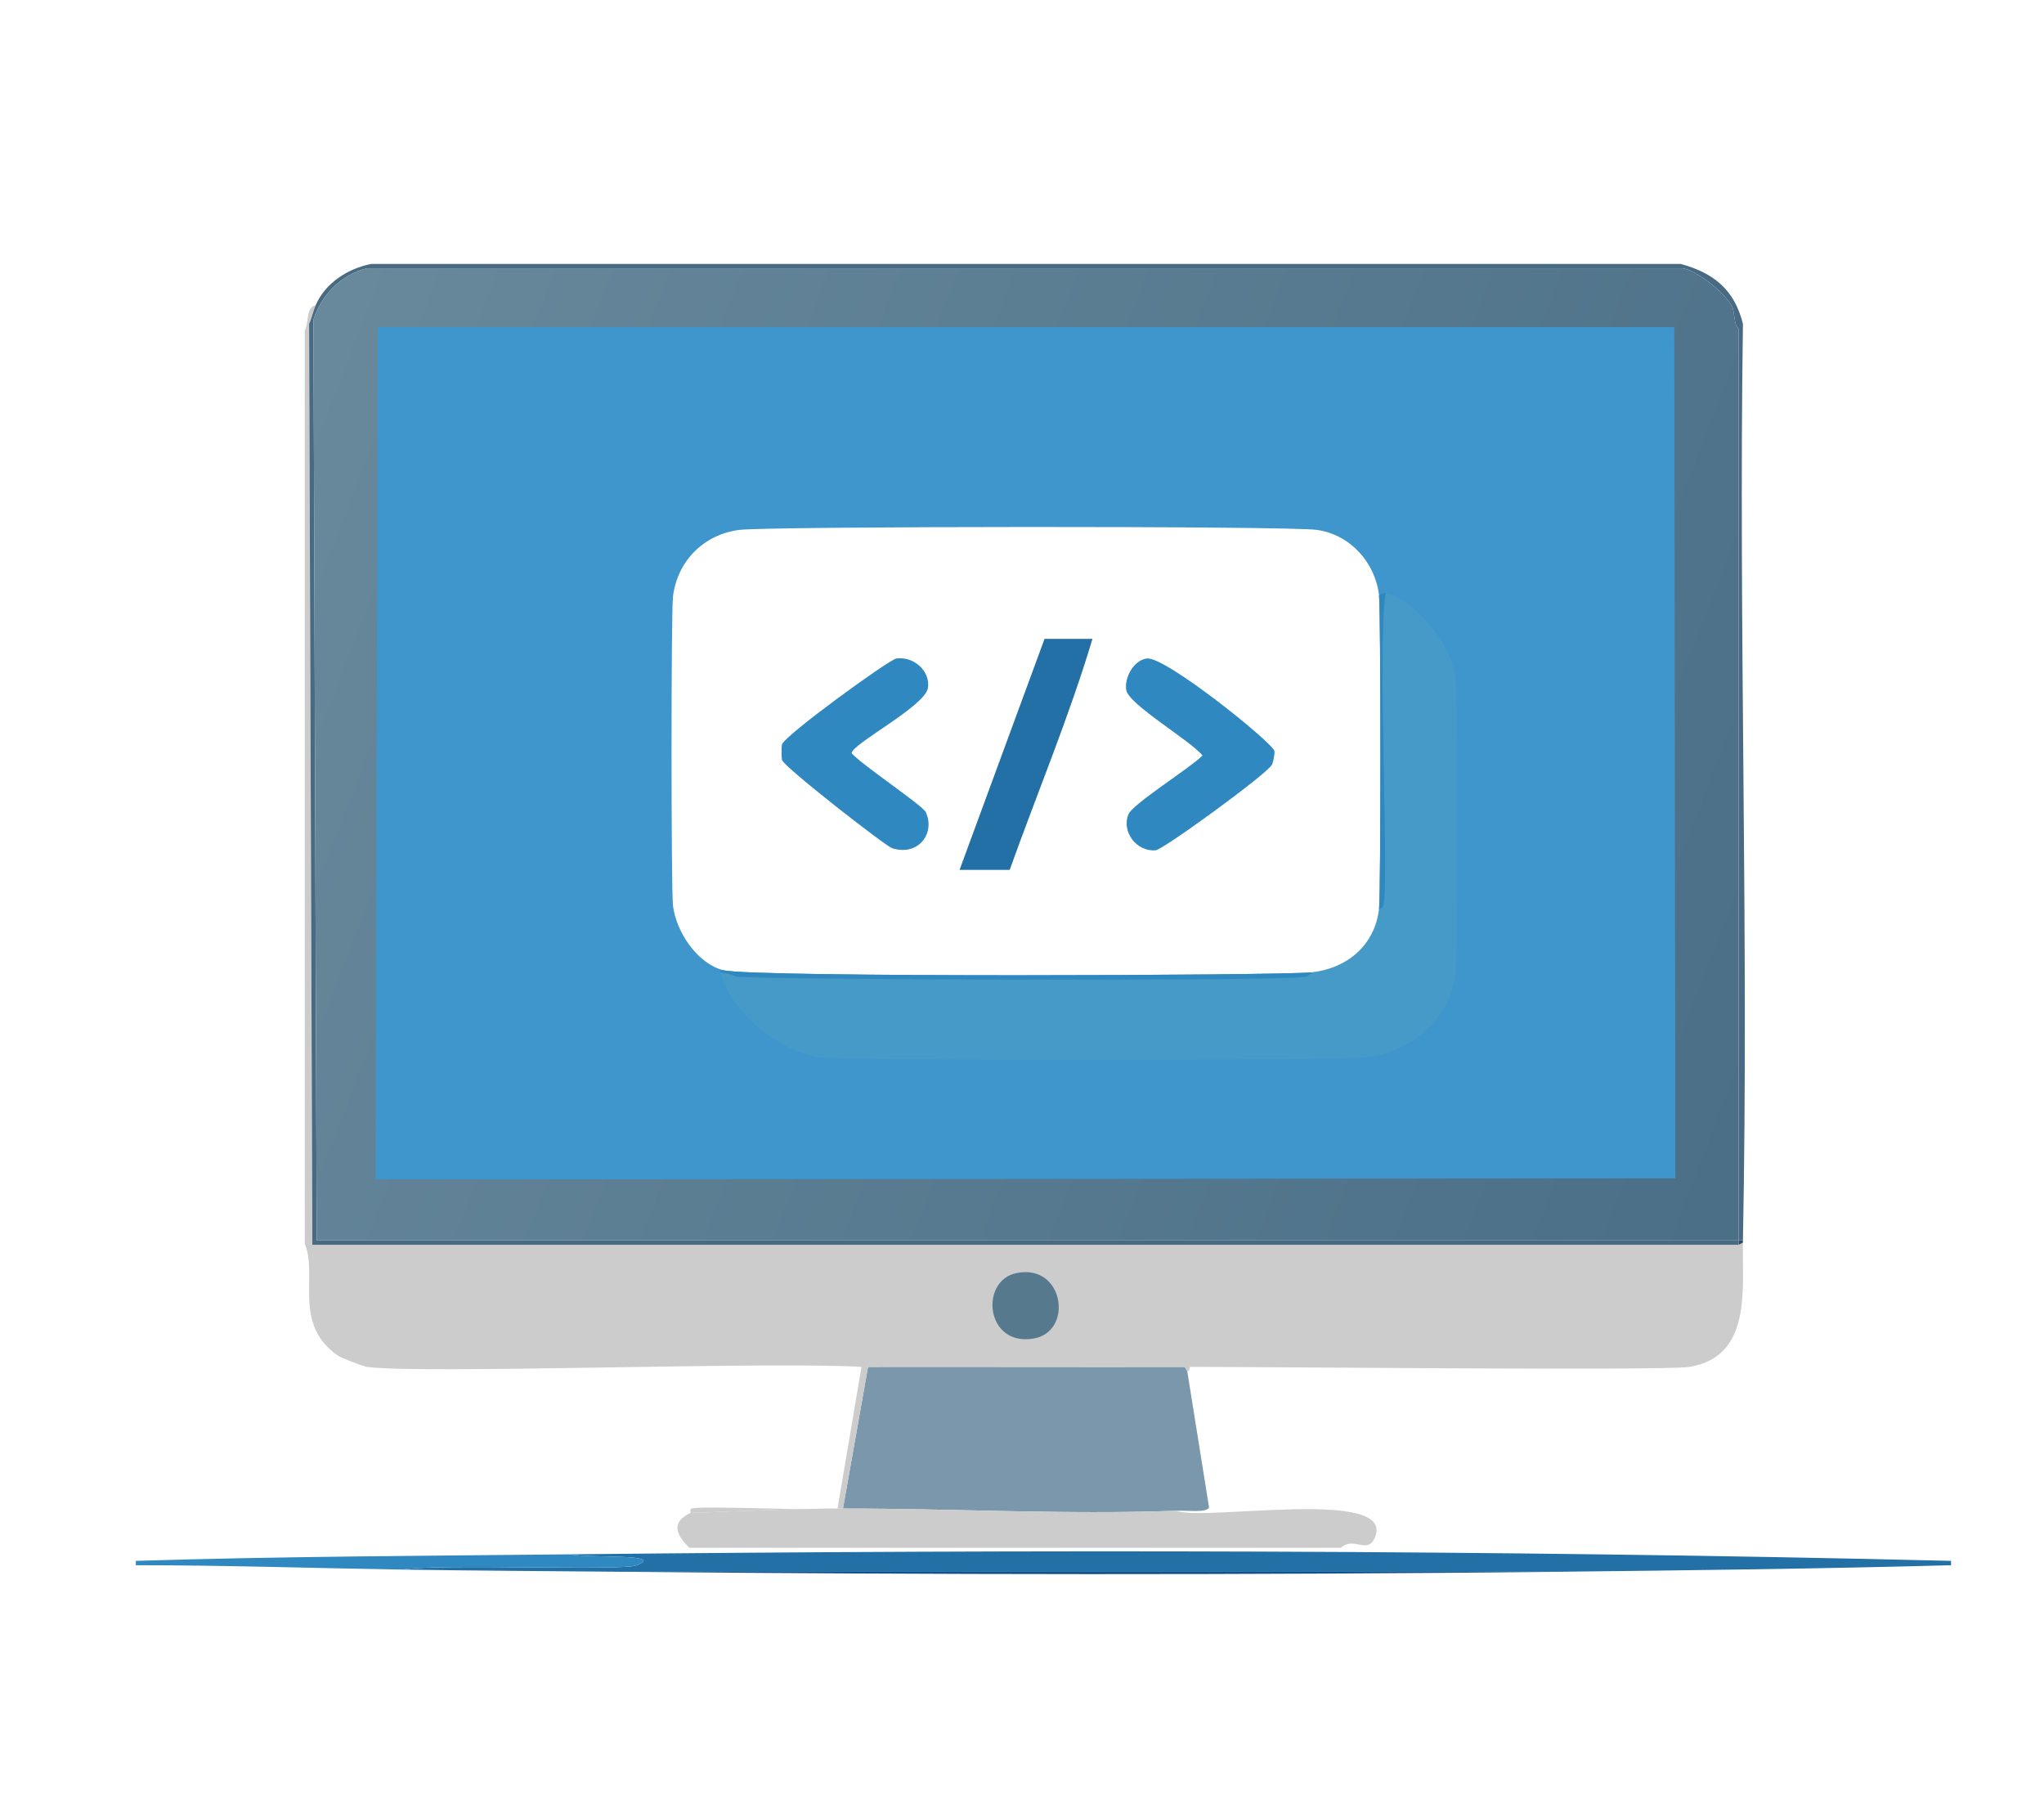
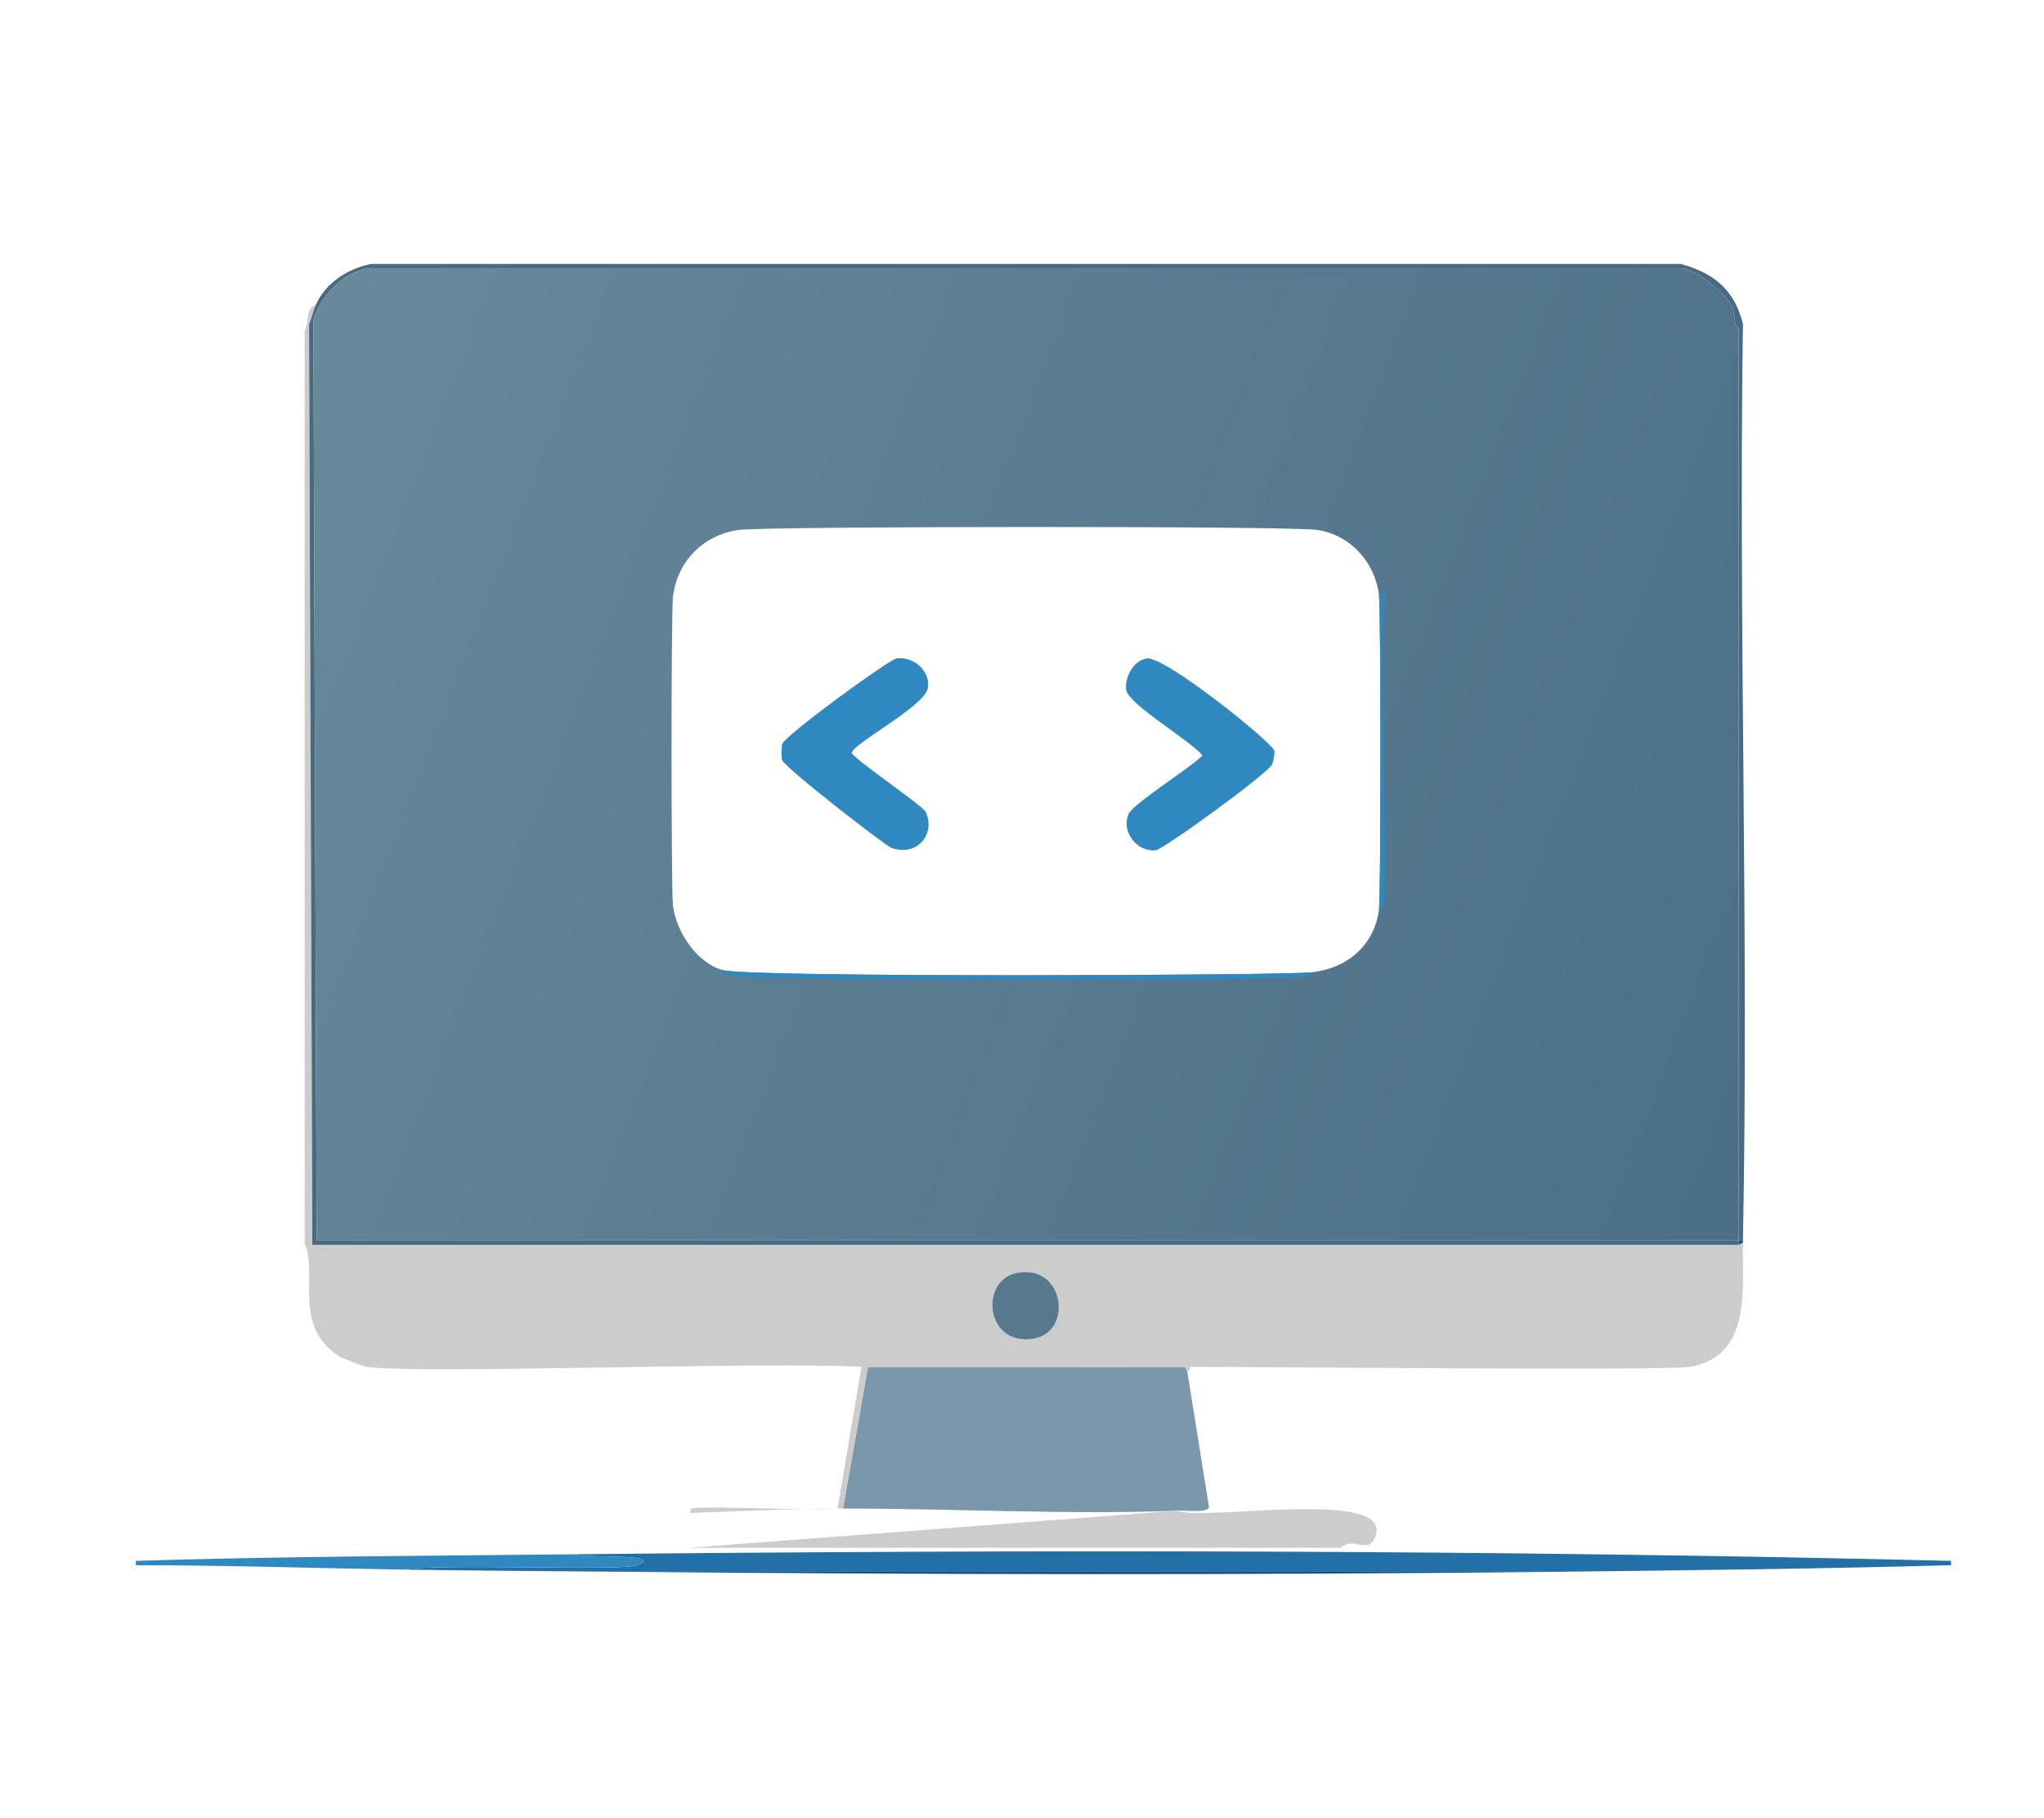
<svg xmlns="http://www.w3.org/2000/svg" id="Layer_1" viewBox="0 0 469 417">
  <defs>
    <style>.cls-1{fill:#3f96cc;}.cls-2{fill:#56798e;}.cls-3{fill:#459ac7;}.cls-4{fill:#fff;}.cls-5{fill:#2370a6;}.cls-6{fill:#105289;}.cls-7{fill:#2f88c0;}.cls-8{fill:#486a82;}.cls-9{fill:#2d4d6a;}.cls-10{fill:#7a97ac;}.cls-11{fill:#ccc;}.cls-12{fill:url(#linear-gradient);}</style>
    <linearGradient id="linear-gradient" x1="63.08" y1="108.62" x2="407.69" y2="241.97" gradientUnits="userSpaceOnUse">
      <stop offset="0" stop-color="#68889b" />
      <stop offset="1" stop-color="#4a6f87" />
    </linearGradient>
  </defs>
  <g id="Generative_Object">
-     <rect class="cls-4" x="-21.08" y="-47.95" width="512" height="512" />
    <path class="cls-5" d="M357.42,360.55h-215c-16.67-.16-33.34-.24-50-.5,8.31-1.43,50.48.38,53.75-1,6.42-2.71-10.41-1.54-15.25-2.5,105.56-1.1,211.25-1.06,316.75,1.5v1c-30.09.82-60.15,1.17-90.25,1.5Z" />
    <path class="cls-7" d="M130.92,356.55c4.84.96,21.67-.21,15.25,2.5-3.27,1.38-45.44-.43-53.75,1-20.42-.32-40.82-1.01-61.25-1v-1c33.25-1.03,66.48-1.15,99.75-1.5Z" />
    <path class="cls-6" d="M357.42,360.55c-71.64.77-143.36.67-215,0h215Z" />
    <path class="cls-10" d="M272.42,314.55l5,31.25c-.5,1.26-4.94.65-7.5.75-25.41.95-51.12-.52-76.5-.5l5.75-32.5c24.17-.04,48.33.05,72.5,0,.36,0,.69,1,.75,1Z" />
-     <path class="cls-11" d="M269.92,346.55c6.23,2.54,50.83-5.52,45.5,6.25-1.72,3.8-4.77-.45-7.75,2.25h-149.5c-3-2.97-4.36-5.78.25-8,11.59-.37,23.42-.99,35-1,25.38-.02,51.09,1.45,76.5.5Z" />
+     <path class="cls-11" d="M269.92,346.55c6.23,2.54,50.83-5.52,45.5,6.25-1.72,3.8-4.77-.45-7.75,2.25h-149.5Z" />
    <path class="cls-11" d="M72.42,70.05c-.6,1.4-.85,2.88-1.5,4.25l.75,211.25h327.25l1-.5c-.22,10.34,2.19,26.13-12.25,28.5-5.65.93-98.32-.03-114.5,0-.39,0,.01,1-.75,1-.06,0-.39-1-.75-1-24.17.05-48.33-.04-72.5,0l-5.75,32.5c-11.58.01-23.41.63-35,1,.06-.03-.19-.88.25-1,2.61-.71,26.8.53,33.5,0l5.5-32.5c-22.04-1.29-100.82,1.71-113.5,0-.79-.11-5.76-2-6.5-2.5-10.67-7.17-4.65-18.64-7.75-25.75V75.8c.98-1.5.23-5.46,2.5-5.75Z" />
    <path class="cls-9" d="M399.92,284.55c0,.17,0,.33,0,.5l-1,.5v-1h1Z" />
    <path class="cls-2" d="M233.17,292.05c11.01-2.32,13.22,13.43,4,15-11.07,1.88-12.42-13.23-4-15Z" />
    <path class="cls-8" d="M399.92,284.55h-1V75.3c-1.14-.53-.77-3.59-1.5-5-1.56-3.02-7.88-8.17-11.25-8.75H84.17c-5.94,1.48-10.37,6.08-12.25,11.75l.75,211.25h326.25v1H71.67l-.75-211.25c.65-1.37.9-2.85,1.5-4.25,2.18-5.12,7.44-8.48,12.75-9.5h300.5c7.57,2.07,12.32,5.94,14.25,13.75-1.03,70.04,1.37,140.23,0,210.25Z" />
    <path class="cls-12" d="M398.92,284.55H72.67l-.75-211.25c1.88-5.67,6.31-10.27,12.25-11.75h302c3.37.58,9.69,5.73,11.25,8.75.73,1.41.36,4.47,1.5,5v209.25Z" />
-     <polygon class="cls-1" points="86.67 75.05 384.17 75.05 384.42 270.3 86.17 270.55 86.67 75.05" />
-     <path class="cls-3" d="M165.42,223.05c1.22.12,3.56.98,3.75,1,6.49.66,124.07,1.11,130.5,0,.08-.01,1.26-.69,1.25-1,8.18-.89,14.5-6.2,15.5-14.5.31.03.96-.59,1-.75,1.35-6.07-1.4-59.2.5-71.75,5.01.68,14.83,10.27,16,19.25.44,3.4.44,65.1,0,68.5-1.31,10.12-10.47,17.6-20.25,18.75-6.23.73-119.27.77-125.5,0-8.95-1.1-20.83-10.49-22.75-19.5Z" />
    <path class="cls-4" d="M316.42,136.55c.41,3.58.43,68.43,0,72-1,8.3-7.32,13.61-15.5,14.5-6.71.73-128.47,1.22-135-.5-6.02-1.59-10.75-8.82-11.5-14.75-.44-3.52-.45-67.48,0-71,1.04-8.17,7.08-14.21,15.25-15.25,6.57-.84,125.94-.93,132.5,0,7.69,1.09,13.39,7.53,14.25,15Z" />
    <path class="cls-7" d="M317.92,136.05c-1.9,12.55.85,65.68-.5,71.75-.04.16-.69.78-1,.75.43-3.57.41-68.42,0-72,.53-.09.58-.62,1.5-.5Z" />
    <path class="cls-7" d="M165.92,222.55c6.53,1.72,128.29,1.23,135,.5.01.31-1.17.99-1.25,1-6.43,1.11-124.01.66-130.5,0-.19-.02-2.53-.88-3.75-1-.13-.59-1.1-.28.5-.5Z" />
    <path class="cls-7" d="M263.17,151.05c4.22-.52,28.98,19.41,29.25,21.25.1.65-.27,2.36-.5,3-.69,1.92-25.02,19.59-26.75,19.75-4.33.4-7.91-4.24-6.25-8.25,1.01-2.44,14.19-10.63,17-13.5-2.78-3.43-16.94-11.69-17.5-15-.47-2.81,1.67-6.87,4.75-7.25Z" />
    <path class="cls-7" d="M205.67,151.05c3.87-.54,7.84,2.79,7.25,6.75-.63,4.22-17.7,12.99-17.5,15,2.48,2.78,16.26,11.92,17,13.5,2.27,4.87-1.77,10.22-7.75,8.25-1.54-.51-24.88-18.67-25.25-20.25-.11-.46-.11-3.04,0-3.5.47-2.02,24.62-19.52,26.25-19.75Z" />
-     <path class="cls-5" d="M239.67,146.55h11c-5.28,17.65-12.69,35.41-19,53h-11.5l19.5-53Z" />
  </g>
</svg>